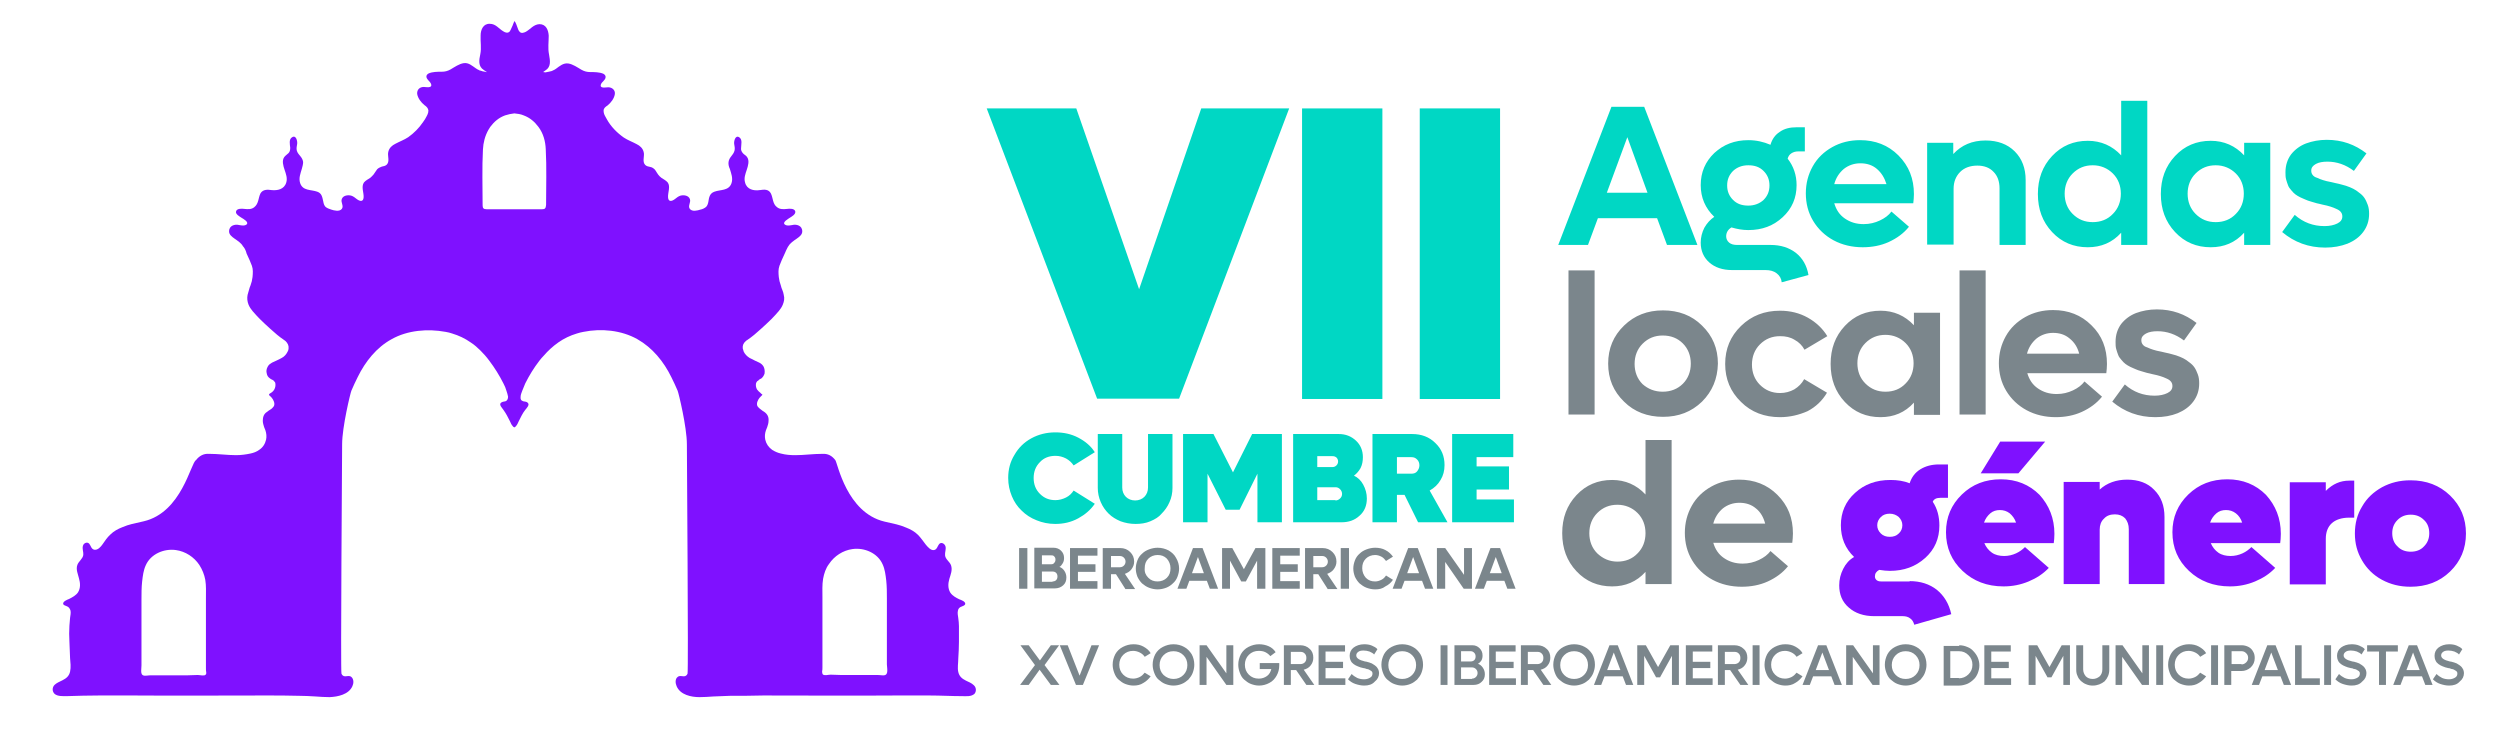
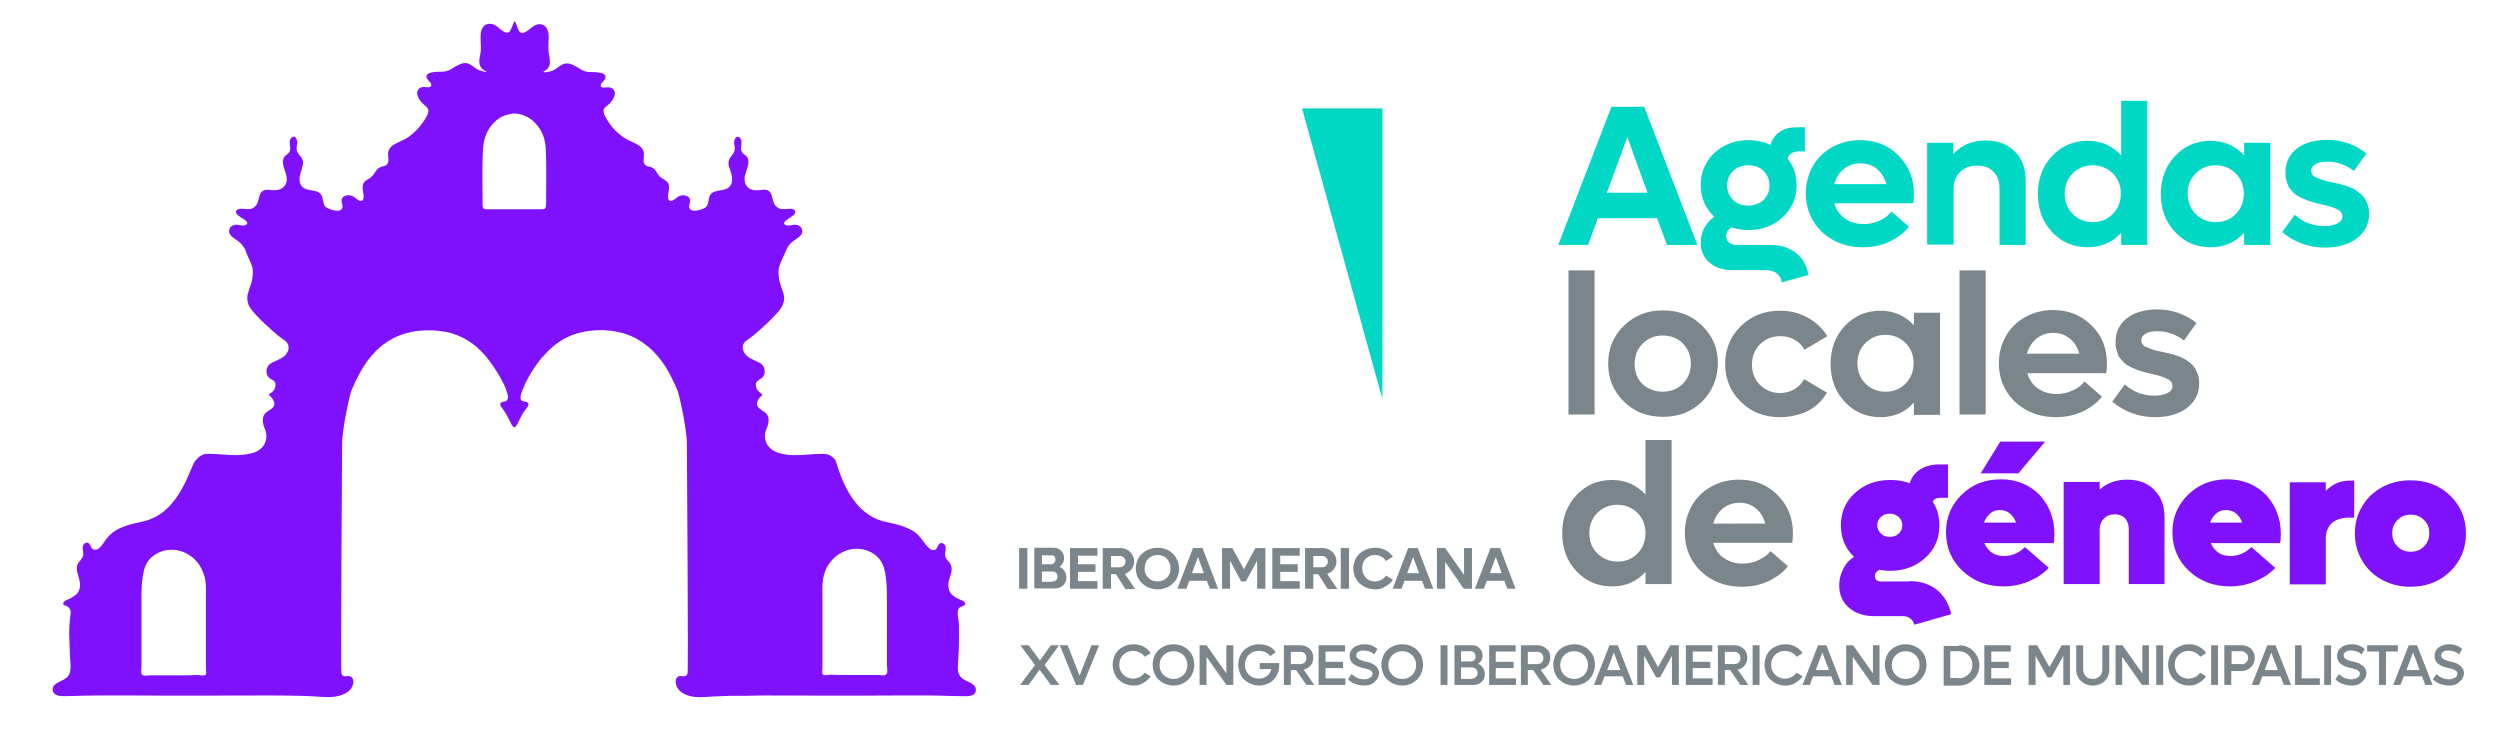
<svg xmlns="http://www.w3.org/2000/svg" xml:space="preserve" id="Capa_1" x="0" y="0" style="enable-background:new 0 0 756.3 221.1" version="1.0" viewBox="0 0 756.3 221.1">
  <style>
     .st0{fill:#7F11ff}.st1{fill:#00d7c4}.st2{fill:#7b868c}
   </style>
  <path d="M294.6 207.3c-.7-.7-1.6-1-2.4-1.4-1.2-.6-2-1.3-2.3-2.6-.3-1.3 0-2.7 0-4.1.1-1.7.2-3.3.2-5v-4.8c0-.8-.1-1.6-.2-2.4-.1-.7-.3-1.6-.1-2.3.1-.6.5-1 1.1-1.2.4-.2 1-.3 1.1-.8.1-.7-1.2-1.2-1.8-1.4-1-.5-2-1-2.7-2-.8-1.3-.7-2.8-.3-4.2.4-1.3 1-2.7.5-4.1-.4-1.1-1.7-1.8-1.8-3-.1-.9.4-1.9.1-2.8-.3-.8-1.3-1.3-1.9-.6-.5.6-.6 1.6-1.5 1.8-1 .2-1.9-.9-2.5-1.6-.8-1-1.5-2.1-2.4-3-1-1-2.3-1.7-3.6-2.2-2.1-.9-3.5-1.1-6.5-1.8-11.5-2.7-14.2-17.7-14.9-18.6-1-1.3-2.2-2-3.9-1.9-1.4 0-2.8.1-4.2.2-1.3.1-2.7.2-4 .2-1.5 0-2.9-.1-4.4-.5-.9-.2-1.8-.6-2.6-1.1-1.1-.8-1.8-1.8-2.1-3.1-.2-1-.1-1.9.2-2.8.1-.3.3-.7.4-1 .2-.6.4-1.2.4-1.9.1-1.1-.3-2-1.3-2.7-.3-.2-.7-.4-1-.7-.3-.2-.5-.4-.8-.7-.3-.3-.4-.6-.4-1 0-.5.2-.9.4-1.3s.5-.7.8-1l.4-.4v-.2c-.2-.1-.4-.2-.5-.4-.4-.3-.8-.7-1.1-1.1-.3-.6-.4-1.1-.3-1.8.1-.3.2-.5.4-.7.2-.1.4-.2.5-.4.2-.2.5-.3.7-.4.5-.4.8-.9 1-1.5.1-.8 0-1.5-.3-2.1-.3-.5-.7-.9-1.3-1.2-.4-.2-.9-.4-1.3-.6-.5-.3-1-.5-1.6-.8-.8-.5-1.4-1.1-1.8-1.9-.1-.3-.2-.6-.3-1-.1-.9.2-1.6.9-2.2.1-.1.2-.2.4-.3 1.5-1 2.9-2.2 4.2-3.4 1.1-1 2.2-2 3.2-3 .8-.8 1.5-1.6 2.2-2.4.5-.6.9-1.2 1.2-1.9.4-1 .6-1.9.3-3-.1-.5-.2-1-.4-1.4-.2-.5-.4-1-.5-1.5-.3-.8-.5-1.6-.6-2.5-.1-1.1-.2-2.3.2-3.4.4-1 .9-2.3 1.6-3.7.3-.7.6-1.4 1-2.1l.1-.1c1.1-2 4.2-2.6 4.2-4.5s-1.9-2.1-2.6-2c-.7.1-2 .5-2.7-.1-.8-.7 1.1-1.7 1.5-2 .6-.4 1.8-1 1.7-1.9-.2-1-1.8-.9-2.5-.8-1 .1-2.1.2-3-.5-1.4-1-1.2-2.8-1.9-4.2-.7-1.3-2-1.2-3.3-1-1.9.3-4-.2-4.5-2.3-.4-1.3.1-2.6.5-3.8.4-1.2.9-2.8.1-3.9-.3-.5-.9-.7-1.3-1.2s-.6-1-.5-1.6c0-1 .5-2.5-.6-3.2-1.2-.7-1.6 1.3-1.5 2 .1.7.3 1.4.1 2.1-.2.7-.6 1.2-1 1.7s-.7 1-.8 1.7c-.1.7.1 1.5.4 2.1.4 1.4 1 2.8.5 4.3-.8 2.4-3.4 1.9-5.2 2.6-1.4.5-1.6 1.7-1.8 3-.1.6-.3 1.2-.7 1.6-.5.4-1.1.7-1.7.8-.9.3-2.5.7-3.2-.2-.7-.9.4-2 0-3-.4-1.1-1.9-1.3-2.9-1-.6.2-1.1.6-1.6 1-.9.7-2 1-2.1-.5-.1-1.4.8-3.3-.1-4.5-.5-.6-1.3-1-1.9-1.4-.4-.3-.7-.6-1-1-.1-.2-.3-.4-.4-.6-.2-.3-.4-.7-.6-.9-.4-.4-.8-.7-1.4-.8-.5-.1-1.1-.2-1.5-.6-.9-.9-.3-2.4-.4-3.5 0-.2-.1-.3-.1-.5-.3-1.1-1.1-1.8-2.1-2.3-1.3-.7-2.7-1.2-3.9-2-2-1.4-3.9-3.3-5.1-5.5-.2-.3-.3-.6-.5-.9-.3-.5-.5-1.1-.5-1.7 0-.8.6-1.2 1.2-1.6 1-.8 2-2.1 2.2-3.4.2-1.2-.8-2.1-2-2.1-.7 0-2.7.5-2.2-.9.3-.8 1.3-1.2 1.4-2.1.1-.5-.3-.9-.7-1.1-1.2-.5-2.7-.5-3.9-.5-1 0-1.8-.2-2.7-.7-1.2-.7-2.6-1.7-4-1.9-1.5-.2-2.6.8-3.7 1.6-.3.2-.6.4-.9.5-.1 0-.1.1-.2.1-.2.1-.5.2-.7.2-.1 0-.2.1-.4.1s-.4.1-.5.1c-.2 0-.4.1-.6.1 0 0-.2-.1-.6-.1.2-.2.5-.3.7-.5 1.8-1.1 1.4-3 1.1-4.8-.4-1.9-.1-3.8-.1-5.7-.1-1.7-.8-3.5-2.8-3.5-1.8.1-2.7 1.5-4.1 2.3-.6.3-1.4.6-1.9 0-.4-.4-.5-.9-.7-1.4-.1-.3-.4-1.2-.8-1.8v1.5-1.6c-.4.6-.6 1.5-.8 1.8-.2.4-.4 1-.7 1.4-.5.6-1.3.4-1.9 0-1.4-.8-2.3-2.3-4.1-2.3-2-.1-2.8 1.8-2.8 3.5-.1 1.9.3 3.8-.1 5.7-.4 1.8-.7 3.7 1.1 4.8.2.2.6.4.9.6-.2 0-.4 0-.6-.1-.2 0-.4-.1-.5-.1-.1 0-.2 0-.4-.1s-.5-.1-.7-.2c-.1 0-.1 0-.2-.1-.3-.1-.6-.3-.9-.5-1.2-.8-2.2-1.8-3.7-1.6-1.4.2-2.8 1.2-4 1.9-.9.5-1.7.7-2.7.7-1.3 0-2.7 0-3.9.5-.4.2-.8.6-.7 1.1.2.9 1.1 1.3 1.4 2.1.5 1.4-1.6.9-2.2.9-1.2 0-2.1.8-2 2.1.2 1.3 1.2 2.6 2.2 3.4.6.4 1.1.9 1.2 1.6 0 .5-.1.9-.3 1.3-.1.1-.1.3-.2.4-.3.6-.7 1.3-1.1 1.8-1.2 1.8-2.8 3.4-4.5 4.6-1.2.8-2.6 1.3-3.9 2-1 .5-1.8 1.2-2.1 2.3 0 .2-.1.3-.1.5-.1 1.1.5 2.6-.4 3.5-.4.4-1 .5-1.5.6-.5.2-1 .4-1.4.8-.4.5-.7 1.1-1.1 1.6-.3.4-.7.7-1 1-.6.4-1.4.8-1.9 1.4-.9 1.3 0 3.1-.1 4.5-.1 1.5-1.2 1.2-2.1.5-.5-.4-1-.8-1.6-1-1-.3-2.5-.1-2.9 1-.4 1 .7 2.1 0 3-.7.9-2.3.5-3.2.2-.6-.2-1.2-.4-1.7-.8-.4-.4-.6-1-.7-1.6-.3-1.3-.4-2.5-1.8-3-1.9-.7-4.4-.2-5.2-2.6-.5-1.5.1-2.9.5-4.3.2-.7.4-1.4.4-2.1-.1-.7-.4-1.2-.8-1.7s-.9-1-1.1-1.7c-.2-.7 0-1.4.1-2.1.1-.8-.3-2.7-1.5-2-1.1.6-.7 2.2-.6 3.2 0 .6-.1 1.2-.5 1.6-.4.4-.9.7-1.3 1.2-.8 1.1-.3 2.7.1 3.9.4 1.2.9 2.5.5 3.8-.6 2.1-2.7 2.5-4.5 2.3-1.2-.2-2.6-.2-3.3 1-.7 1.4-.5 3.1-1.9 4.2-.9.7-1.9.6-3 .5-.7-.1-2.3-.2-2.5.8-.2.8 1.1 1.5 1.7 1.9.5.3 2.3 1.3 1.5 2-.7.6-2 .2-2.7.1-.7-.1-2.6.1-2.6 2s3.1 2.5 4.2 4.5c0 0 0 .1.1.1.5.6.8 1.3 1 2.1.7 1.4 1.2 2.7 1.6 3.7.4 1.1.3 2.2.2 3.4-.1.9-.3 1.7-.6 2.5-.2.5-.4 1-.5 1.5-.1.5-.3.9-.4 1.4-.2 1-.1 2 .3 3 .3.7.7 1.3 1.2 1.9.7.8 1.4 1.6 2.2 2.4 1 1 2.1 2 3.2 3 1.3 1.2 2.7 2.4 4.2 3.4.1.1.3.2.4.3.6.6 1 1.3.9 2.2 0 .3-.1.7-.3 1-.4.8-1 1.5-1.8 1.9-.5.3-1 .5-1.6.8-.4.2-.9.4-1.3.6-.5.3-1 .6-1.3 1.2-.4.7-.5 1.4-.3 2.1.1.6.4 1.1 1 1.5.2.2.5.3.7.4.2.1.4.2.5.4.2.2.4.4.4.7.1.6 0 1.2-.3 1.8-.3.5-.6.8-1.1 1.1-.2.1-.4.2-.5.4v.2c.1.1.2.3.4.4.3.3.6.6.8 1 .2.4.4.8.4 1.3 0 .4-.1.7-.4 1-.2.3-.5.5-.8.7-.3.2-.7.4-1 .7-1 .6-1.3 1.6-1.3 2.7 0 .6.2 1.3.4 1.9.1.3.3.7.4 1 .3.9.4 1.9.2 2.8-.3 1.3-1 2.4-2.1 3.1-.8.6-1.7.9-2.6 1.1-1.4.3-2.9.5-4.4.5-1.3 0-2.7-.1-4-.2-1.4-.1-2.8-.2-4.2-.2-1.6-.1-2.9.6-3.9 1.9-1.6.8-4.3 15.8-15.8 18.5-3 .7-4.4.9-6.5 1.8-1.3.5-2.6 1.2-3.6 2.2-1 .9-1.7 2-2.4 3-.5.7-1.4 1.8-2.5 1.6-.9-.2-1-1.2-1.5-1.8-.6-.7-1.7-.2-1.9.6-.3.9.2 1.9.1 2.8-.2 1.2-1.4 1.9-1.8 3-.5 1.4.2 2.8.5 4.1.4 1.4.5 2.9-.3 4.2-.6.9-1.7 1.5-2.7 2-.5.2-1.8.7-1.8 1.4 0 .5.7.6 1.1.8.6.2.9.7 1.1 1.2.2.7 0 1.6-.1 2.3-.1.8-.1 1.6-.2 2.4-.1 1.6-.1 3.2 0 4.8.1 1.7.1 3.3.2 5 .1 1.3.3 2.7 0 4.1-.3 1.3-1.1 2-2.3 2.6-.8.4-1.8.8-2.4 1.4-.7.7-.8 1.9 0 2.7.9.8 2.5.7 3.7.7 3.3-.1 6.6-.2 9.9-.2h10.1c13.4.1 26.8 0 40.2 0 3.3 0 6.7 0 10 .1 1.7 0 3.4.1 5.1.2 1.4.1 2.8.2 4.2.2 2.5-.1 5.8-.8 6.9-3.3.4-.8.5-2.1-.3-2.8-.6-.5-1.2-.2-1.9-.2-.5 0-.9-.3-1.1-.8-.3-.7.2-65.2.2-69.4 0-5.2 2.5-15.5 2.8-16.2.6-1.4 1.2-2.7 1.9-4.1 2.3-4.7 5.7-9 10.3-11.5 4.8-2.7 10.9-3.2 16.3-2.2.7.1 1.4.3 2 .5 2 .6 3.9 1.5 5.6 2.7 1.1.7 2.1 1.6 3 2.5.9.9 1.8 1.9 2.6 3 1.6 2.1 3.1 4.5 4.3 6.9.4.7.7 1.5.9 2.2.2.6.4 1.2.5 1.8 0 .6-.2 1.2-.8 1.4-.4.1-1 .1-1.4.5-.6.6.5 1.6.8 2.1.8 1.1 1.4 2.3 2 3.5.2.4.4 1 .8 1.4.1.2.3.3.5.4.2-.1.4-.2.5-.4.4-.4.6-1 .8-1.4.6-1.2 1.2-2.5 2-3.5.4-.5 1.4-1.5.8-2.1-.3-.4-.9-.4-1.4-.5-.7-.2-.9-.7-.8-1.4 0-.6.3-1.2.5-1.8.3-.8.6-1.5.9-2.2 1.2-2.4 2.6-4.7 4.3-6.9.4-.5.8-1 1.3-1.5 1.3-1.5 2.7-2.8 4.4-4 1.7-1.2 3.6-2.1 5.6-2.7.7-.2 1.3-.4 2-.5 5.4-1.1 11.5-.5 16.3 2.2 4.6 2.6 8 6.8 10.3 11.5.7 1.4 1.3 2.7 1.9 4.1.3.7 2.8 11 2.8 16.2 0 4.2.5 68.7.2 69.4-.2.5-.6.8-1.1.8-.7 0-1.3-.3-1.9.2-.8.6-.7 1.9-.3 2.8 1.1 2.6 4.4 3.3 6.9 3.3 1.4 0 2.8-.1 4.2-.2 1.7-.1 3.4-.1 5.1-.2 3.3 0 6.7 0 10-.1 13.4 0 26.8.1 40.2 0h10.1c3.3 0 6.6.2 9.9.2 1.2 0 2.7.2 3.7-.7.6-.7.6-1.9-.2-2.6m-232.4-3.2c-.4.5-1.6.1-2.4.1-1.1 0-2.1.1-3.1.1H46.3c-.7 0-1.4 0-2.1.1-2 .2-1.4-1.6-1.4-3.1v-19.9c0-1.8 0-3.7.2-5.5.2-1.7.4-3.4 1.1-4.9 1.5-3.4 5.5-5.1 9.1-4.6 2.9.4 5.5 2.1 7.1 4.5.9 1.4 1.5 2.9 1.8 4.5.3 1.8.2 3.6.2 5.5v21.2c0 .5 0 .9.1 1.4 0 .2 0 .5-.2.6M164 63.3h-16.8c-.9 0-1.2-.3-1.2-1.2 0-5.6-.2-11.3.1-16.9.1-2 .6-4.1 1.7-6 .2-.3.3-.5.5-.8 1.2-1.6 2.6-2.8 4.5-3.5.9-.3 1.9-.5 2.8-.6.9.1 1.9.2 2.8.6 1.9.7 3.3 1.9 4.5 3.5 1.5 2 2.1 4.4 2.2 6.7.3 5.6.1 11.2.1 16.9-.1 1-.3 1.3-1.2 1.3m102.9 141c-.7-.1-1.4-.1-2.1-.1h-10.4c-1 0-2.1-.1-3.1-.1-.8 0-1.9.4-2.4-.1-.1-.2-.2-.4-.2-.8.1-.5.1-.9.1-1.4v-21.2c0-1.8-.1-3.7.2-5.5.3-1.6.8-3.2 1.8-4.5 1.6-2.4 4.2-4.1 7.1-4.5 3.6-.5 7.6 1.2 9.1 4.6.7 1.5.9 3.2 1.1 4.9.2 1.8.2 3.7.2 5.5V201c.1 1.7.6 3.5-1.4 3.3" class="st0" />
-   <path d="M363.4 32.8H390l-33.3 87.8h-24.8l-33.4-87.8h27.1l19 54.7zM429.5 32.8h24.3v87.9h-24.3zM319.2 158.5c-2 0-3.9-.4-5.6-1.1-1.8-.7-3.3-1.7-4.5-2.9-1.3-1.2-2.3-2.7-3-4.4-.7-1.7-1.1-3.5-1.1-5.5 0-2.6.6-4.9 1.9-7 1.2-2.1 2.9-3.8 5.1-5 2.2-1.2 4.6-1.8 7.3-1.8 2.5 0 4.8.5 6.9 1.6 2.1 1.1 3.8 2.5 5 4.4l-6.4 4c-.6-.9-1.4-1.6-2.3-2.1-1-.5-2-.8-3.2-.8-1.9 0-3.5.6-4.7 1.9-1.3 1.3-1.9 2.9-1.9 4.8s.6 3.5 1.9 4.8c1.3 1.3 2.8 1.9 4.7 1.9 1.1 0 2.2-.3 3.2-.8s1.7-1.2 2.3-2.1l6.4 4c-1.3 1.9-3 3.3-5 4.4-2.2 1.2-4.5 1.7-7 1.7M348 157.7c-1.4.6-2.9.8-4.5.8s-3.1-.3-4.5-.8c-1.4-.6-2.6-1.3-3.6-2.3-1-1-1.8-2.1-2.4-3.5-.6-1.4-.9-2.8-.9-4.3v-16.3h7.4v16.2c0 1.1.4 2.1 1.1 2.8.7.7 1.7 1.1 2.8 1.1 1.1 0 2.1-.4 2.8-1.1.7-.7 1.1-1.7 1.1-2.8v-16.2h7.4v16.3c0 1.5-.3 3-.9 4.3-.6 1.4-1.4 2.5-2.4 3.5-.8 1-2 1.7-3.4 2.3M378.8 131.3h9V158h-7.4v-14.7l-5.4 10.9h-4.2l-5.5-10.9V158h-7.4v-26.7h9.2l5.9 11.6zM409.6 143.9c1.1.5 2.1 1.4 2.8 2.7.7 1.3 1.1 2.7 1.1 4.2 0 2.1-.7 3.9-2.2 5.2-1.5 1.4-3.3 2-5.5 2h-14.6v-26.7H405c2.1 0 3.8.7 5.2 2 1.4 1.3 2.1 3 2.1 5 0 1.2-.2 2.3-.7 3.3-.5.9-1.2 1.7-2 2.3m-6.5-5.9h-4.6v3.3h4.6c.5 0 .9-.2 1.2-.5.3-.3.5-.7.5-1.2s-.2-.9-.5-1.2c-.4-.3-.7-.4-1.2-.4m.9 13.4c.5 0 1-.2 1.4-.6.4-.4.6-.8.6-1.4 0-.5-.2-1-.6-1.4-.4-.4-.8-.6-1.4-.6h-5.5v3.9h5.5zM429 158l-4.1-8.3h-2.3v8.3h-7.4v-26.7h12c2.8 0 5.2.9 7 2.7 1.9 1.8 2.8 4 2.8 6.7 0 1.7-.4 3.2-1.2 4.5-.8 1.4-1.9 2.4-3.3 3.2l5.4 9.6H429zm-6.4-19.7v5h4.4c.7 0 1.3-.2 1.7-.7s.7-1.1.7-1.8-.2-1.3-.7-1.8c-.5-.5-1-.7-1.7-.7h-4.4zM446.7 151.1H458v6.9h-18.7v-26.7h18.5v7h-11.1v2.8h9.8v7h-9.8z" class="st1" />
  <path d="M308.3 165.8h2.5v12.3h-2.5zM320.5 171.5c.6.2 1.1.6 1.5 1.2.4.6.6 1.3.6 2 0 1-.3 1.8-1 2.4-.7.6-1.5.9-2.5.9h-6.2v-12.3h5.8c.9 0 1.7.3 2.3.9.6.6.9 1.3.9 2.2 0 .6-.1 1.1-.4 1.6-.3.5-.6.9-1 1.1M318 168h-2.8v2.7h2.8c.4 0 .7-.1.9-.4.3-.3.4-.6.4-1s-.1-.7-.4-1-.5-.3-.9-.3m.4 7.9c.4 0 .8-.1 1.1-.4.3-.3.4-.7.4-1.1 0-.4-.1-.8-.4-1.1-.3-.3-.7-.4-1.1-.4h-3.2v3.1h3.2zM326.1 175.8h5.9v2.3h-8.3v-12.3h8.3v2.3h-5.9v2.6h5.3v2.3h-5.3zM340.4 178.1l-2.8-4.4h-1.5v4.4h-2.5v-12.3h5.3c1.2 0 2.2.4 3 1.2.8.8 1.2 1.7 1.2 2.9 0 .9-.3 1.6-.8 2.3-.5.7-1.2 1.1-2 1.4l3.1 4.6h-3zm-4.3-10v3.5h2.7c.5 0 .9-.2 1.2-.5.3-.3.5-.7.5-1.2s-.2-.9-.5-1.2c-.3-.3-.7-.5-1.2-.5h-2.7zM352.8 177.8c-.8.3-1.7.5-2.6.5s-1.8-.2-2.6-.5-1.5-.8-2.1-1.3c-.6-.6-1-1.2-1.4-2-.3-.8-.5-1.6-.5-2.5s.2-1.7.5-2.5.8-1.5 1.4-2c.6-.6 1.3-1 2.1-1.3.8-.3 1.7-.5 2.6-.5 1.2 0 2.3.3 3.3.8 1 .6 1.8 1.3 2.3 2.3.6 1 .9 2.1.9 3.2 0 .9-.2 1.7-.5 2.5s-.8 1.5-1.4 2c-.5.5-1.2 1-2 1.3m-5.4-3c.8.8 1.7 1.1 2.8 1.1 1.1 0 2.1-.4 2.8-1.1.8-.8 1.1-1.7 1.1-2.9 0-1.1-.4-2.1-1.1-2.9-.8-.8-1.7-1.1-2.8-1.1-1.1 0-2.1.4-2.8 1.1-.8.8-1.1 1.7-1.1 2.9-.1 1.2.3 2.1 1.1 2.9M366 178.1l-.9-2.4h-5.3l-.9 2.4h-2.7l4.7-12.3h2.9l4.7 12.3H366zm-5.4-4.7h3.6l-1.8-4.9-1.8 4.9zM379.8 165.8h3v12.3h-2.5v-8.5l-3.4 6.3h-1.4l-3.4-6.3v8.5h-2.4v-12.3h3.1l3.5 6.4zM387.3 175.8h5.9v2.3h-8.3v-12.3h8.3v2.3h-5.9v2.6h5.3v2.3h-5.3zM401.6 178.1l-2.8-4.4h-1.5v4.4h-2.5v-12.3h5.3c1.2 0 2.2.4 3 1.2.8.8 1.2 1.7 1.2 2.9 0 .9-.3 1.6-.8 2.3-.5.7-1.2 1.1-2 1.4l3.1 4.6h-3zm-4.3-10v3.5h2.7c.5 0 .9-.2 1.2-.5.3-.3.5-.7.5-1.2s-.2-.9-.5-1.2c-.3-.3-.7-.5-1.2-.5h-2.7zM405.6 165.8h2.5v12.3h-2.5zM416 178.3c-.9 0-1.8-.2-2.6-.5s-1.5-.8-2.1-1.3c-.6-.6-1-1.2-1.4-2-.3-.8-.5-1.6-.5-2.5 0-.9.2-1.7.5-2.5s.8-1.5 1.4-2c.6-.6 1.3-1 2.1-1.3.8-.3 1.7-.5 2.6-.5 1.1 0 2.2.2 3.1.7 1 .5 1.7 1.2 2.3 2l-2.1 1.3c-.4-.5-.8-1-1.4-1.3-.6-.3-1.2-.5-1.9-.5-1.1 0-2.1.4-2.8 1.1-.8.8-1.1 1.7-1.1 2.9 0 1.1.4 2.1 1.1 2.9.8.8 1.7 1.1 2.8 1.1.7 0 1.3-.2 1.9-.5.6-.3 1-.7 1.4-1.3l2.1 1.3c-.6.9-1.3 1.5-2.3 2-.9.7-1.9.9-3.1.9M431.1 178.1l-.9-2.4h-5.3l-.9 2.4h-2.7l4.7-12.3h2.9l4.7 12.3h-2.5zm-5.4-4.7h3.6l-1.8-4.9-1.8 4.9zM442.9 165.8h2.4v12.3h-2.5l-5.6-8.1v8.1h-2.5v-12.3h2.5l5.7 8.1zM456 178.1l-.9-2.4h-5.3l-.9 2.4h-2.7l4.7-12.3h2.9l4.7 12.3H456zm-5.3-4.7h3.6l-1.8-4.9-1.8 4.9z" class="st2" />
  <path d="m504.3 74.1-3-8.1h-17.9l-3 8.1h-9l16.1-41.8h9.9l16.1 41.8h-9.2zm-18.2-15.8h12.3l-6.1-16.8-6.2 16.8zM535.6 74.1c3.1 0 5.6.8 7.7 2.4 2 1.6 3.3 3.8 3.8 6.7l-8.1 2.2c-.1-1.1-.6-2-1.5-2.7-.9-.7-2-1-3.4-1H524c-2.9 0-5.2-.8-6.9-2.3s-2.6-3.5-2.6-6c0-1.6.4-3.1 1.1-4.5.8-1.4 1.8-2.5 3-3.3-2.7-2.6-4.1-5.8-4.1-9.6 0-3.9 1.4-7.1 4.1-9.7 2.8-2.6 6.2-3.9 10.3-3.9 2.4 0 4.6.5 6.7 1.4.5-1.7 1.4-3 2.8-3.9 1.4-1 3.1-1.4 5.1-1.4h2.5v7.3h-2c-.8 0-1.5.2-2.1.6-.6.4-.9.9-1.1 1.6 1.8 2.3 2.7 5 2.7 8 0 3.9-1.4 7.1-4.2 9.7-2.8 2.6-6.2 3.9-10.4 3.9-1.7 0-3.4-.3-5.1-.8-1 .6-1.6 1.5-1.6 2.7 0 .7.3 1.4.9 1.9.6.5 1.4.7 2.4.7h10.1zM528.9 50c-1.9 0-3.4.6-4.6 1.7-1.2 1.2-1.8 2.6-1.8 4.4 0 1.8.6 3.2 1.8 4.4 1.2 1.2 2.7 1.7 4.6 1.7 1.8 0 3.4-.6 4.6-1.7 1.2-1.2 1.8-2.6 1.8-4.4 0-1.8-.6-3.2-1.8-4.4-1.2-1.2-2.7-1.7-4.6-1.7" class="st1" />
  <path d="M579 58.7c0 1-.1 1.9-.2 2.8h-23.9c.6 2 1.6 3.5 3.2 4.6 1.6 1.1 3.4 1.7 5.7 1.7 1.8 0 3.4-.4 4.9-1.1 1.5-.7 2.7-1.6 3.5-2.7l5.3 4.6c-1.6 2-3.7 3.5-6.1 4.6-2.4 1.1-5.1 1.6-7.9 1.6-3.2 0-6.2-.7-8.8-2.1-2.6-1.4-4.7-3.4-6.2-5.9-1.5-2.5-2.2-5.3-2.2-8.3 0-3 .7-5.7 2.1-8.2 1.4-2.5 3.4-4.4 5.9-5.8 2.5-1.4 5.3-2.1 8.4-2.1 4.6 0 8.5 1.5 11.6 4.6 3.2 3.2 4.7 7.1 4.7 11.7m-11.2-7.6c-1.4-1.2-3.1-1.7-5-1.7s-3.6.6-5 1.7c-1.4 1.2-2.4 2.7-2.9 4.6h15.8c-.6-1.9-1.5-3.4-2.9-4.6M600.7 42.5c3.6 0 6.6 1.1 8.8 3.3 2.2 2.2 3.3 5.1 3.3 8.7v19.6h-7.9V57c0-2.1-.6-3.8-1.8-5-1.2-1.3-2.9-1.9-4.9-1.9-2.1 0-3.9.6-5.2 1.9-1.3 1.3-2 3-2 5.1V74h-8V43.2h7.9v3.4c2.5-2.7 5.7-4.1 9.8-4.1M641.7 30.5h7.9v43.6h-7.9v-3.7c-2.7 3-6.1 4.4-10.1 4.4-4.3 0-7.9-1.5-10.8-4.6-2.9-3.1-4.3-6.9-4.3-11.5s1.4-8.4 4.3-11.5c2.9-3.1 6.5-4.6 10.8-4.6 4 0 7.4 1.5 10.1 4.4V30.5zm-8.6 36.7c2.4 0 4.5-.8 6.1-2.5 1.6-1.6 2.4-3.7 2.4-6.1 0-2.4-.8-4.5-2.4-6.1-1.6-1.6-3.7-2.5-6.1-2.5-2.4 0-4.4.8-6.1 2.5-1.6 1.6-2.4 3.7-2.4 6.1 0 2.4.8 4.5 2.4 6.1 1.7 1.7 3.7 2.5 6.1 2.5M678.9 43.2h7.9v30.9h-7.9v-3.7c-2.7 3-6.1 4.4-10.1 4.4-4.3 0-7.9-1.5-10.8-4.6-2.9-3.1-4.3-6.9-4.3-11.5s1.4-8.4 4.3-11.5c2.9-3.1 6.5-4.6 10.8-4.6 4 0 7.4 1.5 10.1 4.4v-3.8zm-8.6 24c2.4 0 4.5-.8 6.1-2.5 1.6-1.6 2.4-3.7 2.4-6.1 0-2.4-.8-4.5-2.4-6.1-1.6-1.6-3.7-2.5-6.1-2.5-2.4 0-4.4.8-6.1 2.5-1.6 1.6-2.4 3.7-2.4 6.1 0 2.4.8 4.5 2.4 6.1 1.7 1.7 3.7 2.5 6.1 2.5M703.4 74.9c-5 0-9.3-1.6-13-4.7l3.8-5.2c2.6 2.3 5.6 3.4 9 3.4 1.6 0 2.9-.3 3.9-.8s1.5-1.2 1.5-2.1c0-.5-.1-.9-.4-1.3-.3-.4-.7-.7-1.4-1-.6-.3-1.2-.5-1.8-.7-.6-.2-1.4-.4-2.4-.6-.7-.2-1.3-.3-1.7-.4s-1-.3-1.7-.5-1.3-.4-1.7-.6c-.4-.2-1-.4-1.6-.7-.6-.3-1.1-.6-1.5-.9-.4-.3-.8-.7-1.2-1.2s-.8-.9-1-1.5c-.2-.5-.4-1.1-.6-1.8-.2-.7-.2-1.4-.2-2.2 0-2.1.6-3.9 1.7-5.4 1.2-1.5 2.7-2.6 4.5-3.3 1.9-.7 4-1.1 6.3-1.1 4.6 0 8.5 1.4 12 4.1l-3.8 5.3c-2.5-1.9-5.2-2.8-8-2.8-1.4 0-2.6.2-3.5.7-.9.5-1.4 1.1-1.4 2 0 .5.1.9.4 1.3.3.4.7.7 1.4.9.6.3 1.2.5 1.8.7.6.2 1.4.4 2.5.6.9.2 1.6.4 2.2.5.6.1 1.3.4 2.2.6.9.3 1.6.6 2.2.9.6.3 1.2.7 1.8 1.2.7.5 1.2 1 1.6 1.6.4.6.7 1.3 1 2.1.3.8.4 1.7.4 2.7 0 2.1-.6 3.9-1.8 5.5-1.2 1.6-2.8 2.7-4.7 3.5-2.1.8-4.3 1.2-6.8 1.2" class="st1" />
  <path d="M474.5 81.8h7.9v43.6h-7.9zM514.9 121.5c-3.2 3.1-7.1 4.6-11.8 4.6-4.7 0-8.7-1.5-11.8-4.6-3.2-3.1-4.8-6.9-4.8-11.5s1.6-8.4 4.8-11.5c3.2-3.1 7.1-4.6 11.8-4.6 4.7 0 8.7 1.5 11.8 4.6 3.2 3.1 4.8 6.9 4.8 11.5-.1 4.6-1.7 8.4-4.8 11.5m-11.9-3c2.4 0 4.5-.8 6.1-2.4 1.6-1.6 2.4-3.7 2.4-6.1 0-2.4-.8-4.5-2.4-6.1-1.6-1.6-3.6-2.4-6.1-2.4-2.4 0-4.4.8-6.1 2.5-1.6 1.6-2.4 3.7-2.4 6.1 0 2.4.8 4.5 2.4 6.1 1.7 1.5 3.7 2.3 6.1 2.3M538.5 126.2c-4.7 0-8.7-1.5-11.8-4.6-3.2-3.1-4.8-6.9-4.8-11.5s1.6-8.4 4.8-11.5c3.2-3.1 7.1-4.6 11.8-4.6 3.1 0 5.9.7 8.4 2.1s4.5 3.3 5.9 5.6l-6.9 4.1c-.7-1.3-1.7-2.3-3-3-1.3-.8-2.7-1.1-4.4-1.1-2.4 0-4.4.8-6.1 2.5-1.6 1.6-2.4 3.7-2.4 6.1 0 2.4.8 4.5 2.4 6.1 1.6 1.6 3.6 2.5 6.1 2.5 1.6 0 3-.4 4.3-1.1 1.3-.8 2.3-1.8 3-3.1l6.9 4.1c-1.4 2.4-3.4 4.3-5.9 5.6-2.5 1.1-5.3 1.8-8.3 1.8M579 94.6h7.9v30.9H579v-3.7c-2.7 3-6.1 4.4-10.1 4.4-4.3 0-7.9-1.5-10.8-4.6-2.9-3.1-4.3-6.9-4.3-11.5s1.4-8.4 4.3-11.5c2.9-3.1 6.5-4.6 10.8-4.6 4 0 7.4 1.5 10.1 4.4v-3.8zm-8.6 23.9c2.4 0 4.5-.8 6.1-2.5 1.6-1.6 2.4-3.7 2.4-6.1 0-2.4-.8-4.5-2.4-6.1-1.6-1.6-3.7-2.5-6.1-2.5-2.4 0-4.4.8-6.1 2.5-1.6 1.6-2.4 3.7-2.4 6.1 0 2.4.8 4.5 2.4 6.1 1.7 1.7 3.7 2.5 6.1 2.5M592.8 81.8h7.9v43.6h-7.9zM637.4 110.1c0 1-.1 1.9-.2 2.8h-23.9c.6 2 1.6 3.5 3.2 4.6 1.6 1.1 3.4 1.7 5.7 1.7 1.8 0 3.4-.4 4.9-1.1 1.5-.7 2.7-1.6 3.5-2.7l5.3 4.6c-1.6 2-3.7 3.5-6.1 4.6-2.4 1.1-5.1 1.6-7.9 1.6-3.2 0-6.2-.7-8.8-2.1-2.6-1.4-4.7-3.4-6.2-5.9-1.5-2.5-2.2-5.3-2.2-8.3 0-3 .7-5.7 2.1-8.2 1.4-2.5 3.4-4.4 5.9-5.8 2.5-1.4 5.3-2.1 8.4-2.1 4.6 0 8.5 1.5 11.6 4.6 3.2 3.1 4.7 7 4.7 11.7m-11.3-7.7c-1.4-1.2-3.1-1.7-5-1.7s-3.6.6-5 1.7c-1.4 1.2-2.4 2.7-2.9 4.6H629c-.5-1.9-1.4-3.4-2.9-4.6M652 126.2c-5 0-9.3-1.6-13-4.7l3.8-5.2c2.6 2.3 5.6 3.4 9 3.4 1.6 0 2.9-.3 3.9-.8s1.5-1.2 1.5-2.1c0-.5-.1-.9-.4-1.3-.3-.4-.7-.7-1.4-1-.6-.3-1.2-.5-1.8-.7-.6-.2-1.4-.4-2.4-.6-.7-.2-1.3-.3-1.7-.4s-1-.3-1.7-.5-1.3-.4-1.7-.6c-.4-.2-1-.4-1.6-.7-.6-.3-1.1-.6-1.5-.9-.4-.3-.8-.7-1.2-1.2s-.8-.9-1-1.5c-.2-.5-.4-1.1-.6-1.8-.2-.7-.2-1.4-.2-2.2 0-2.1.6-3.9 1.7-5.4 1.2-1.5 2.7-2.6 4.5-3.3 1.9-.7 4-1.1 6.3-1.1 4.6 0 8.5 1.4 12 4.1l-3.8 5.3c-2.5-1.9-5.2-2.8-8-2.8-1.4 0-2.6.2-3.5.7-.9.5-1.4 1.1-1.4 2 0 .5.1.9.4 1.3.3.4.7.7 1.4.9.6.3 1.2.5 1.8.7.6.2 1.4.4 2.5.6.9.2 1.6.4 2.2.5.6.1 1.3.4 2.2.6.9.3 1.6.6 2.2.9.6.3 1.2.7 1.8 1.2.7.5 1.2 1 1.6 1.6.4.6.7 1.3 1 2.1.3.8.4 1.7.4 2.7 0 2.1-.6 3.9-1.8 5.5-1.2 1.6-2.8 2.7-4.7 3.5-2 .8-4.2 1.2-6.8 1.2M497.8 133.1h7.9v43.6h-7.9V173c-2.7 3-6.1 4.4-10.1 4.4-4.3 0-7.9-1.5-10.8-4.6-2.9-3.1-4.3-6.9-4.3-11.5s1.4-8.4 4.3-11.5c2.9-3.1 6.5-4.6 10.8-4.6 4 0 7.4 1.5 10.1 4.4v-16.5zm-8.5 36.8c2.4 0 4.5-.8 6.1-2.5 1.6-1.6 2.4-3.7 2.4-6.1 0-2.4-.8-4.5-2.4-6.1-1.6-1.6-3.7-2.5-6.1-2.5-2.4 0-4.4.8-6.1 2.5-1.6 1.6-2.4 3.7-2.4 6.1 0 2.4.8 4.5 2.4 6.1 1.7 1.6 3.7 2.5 6.1 2.5M542.4 161.4c0 1-.1 1.9-.2 2.8h-23.9c.6 2 1.6 3.5 3.2 4.6 1.6 1.1 3.4 1.7 5.7 1.7 1.8 0 3.4-.4 4.9-1.1 1.5-.7 2.7-1.6 3.5-2.7l5.3 4.6c-1.6 2-3.7 3.5-6.1 4.6-2.4 1.1-5.1 1.6-7.9 1.6-3.2 0-6.2-.7-8.8-2.1-2.6-1.4-4.7-3.4-6.2-5.9-1.5-2.5-2.2-5.3-2.2-8.3 0-3 .7-5.7 2.1-8.2 1.4-2.5 3.4-4.4 5.9-5.8 2.5-1.4 5.3-2.1 8.4-2.1 4.6 0 8.5 1.5 11.6 4.6 3.2 3.2 4.7 7 4.7 11.7m-11.2-7.6c-1.4-1.2-3.1-1.7-5-1.7s-3.6.6-5 1.7c-1.4 1.2-2.4 2.7-2.9 4.6H534c-.5-1.9-1.4-3.5-2.8-4.6" class="st2" />
  <path d="M577.7 175.8c3.3 0 6 .9 8.2 2.6 2.2 1.8 3.7 4.2 4.4 7.4l-11.2 3.2c-.2-.8-.6-1.5-1.2-1.9-.6-.5-1.4-.7-2.3-.7H567c-3.2 0-5.8-.9-7.7-2.6-2-1.7-2.9-4-2.9-6.7 0-1.8.4-3.4 1.2-5 .8-1.6 1.9-2.8 3.3-3.6-2.7-2.6-4-5.8-4-9.6 0-3.9 1.4-7.2 4.3-9.8 2.8-2.6 6.4-3.9 10.7-3.9 2.1 0 4.1.3 5.8 1 .6-1.8 1.6-3.2 3.2-4.2s3.5-1.5 5.7-1.5h2.7v10.1H587c-1.2 0-2 .4-2.3 1.2 1.4 2.1 2 4.5 2 7.2 0 3.9-1.4 7.2-4.3 9.8-2.9 2.6-6.4 3.9-10.7 3.9-.9 0-1.9-.1-3.2-.3-.9.5-1.3 1.1-1.3 2 0 .5.2.8.5 1.1.4.3.8.4 1.4.4h8.6zm-6-20.4c-1.1 0-2 .3-2.7 1-.7.7-1.1 1.5-1.1 2.5s.4 1.8 1.1 2.5c.7.7 1.6 1 2.7 1s2-.3 2.7-1c.7-.6 1.1-1.5 1.1-2.5s-.4-1.8-1.1-2.5c-.7-.6-1.6-1-2.7-1" class="st0" />
  <path d="M621.5 161.5c0 1.2-.1 2.1-.2 2.8h-21c.5 1.2 1.3 2.2 2.3 2.9 1 .7 2.3 1 3.7 1 1.3 0 2.5-.3 3.6-.8s2-1.2 2.7-1.9l7.2 6.3c-1.7 1.8-3.7 3.1-6.1 4.1-2.4 1-4.9 1.5-7.6 1.5-5 0-9.1-1.6-12.4-4.7-3.3-3.1-5-7-5-11.7 0-4.5 1.6-8.3 4.8-11.4 3.2-3.1 7.1-4.6 11.8-4.6 4.7 0 8.6 1.6 11.7 4.7 2.9 3.2 4.5 7.1 4.5 11.8m-2.8-27.9-8.1 9.6h-11.4l5.9-9.6h13.6zM608 155.3c-.9-.7-1.9-1-3-1s-2.1.3-2.9 1c-.8.7-1.5 1.6-1.9 2.8h9.7c-.4-1.2-1.1-2.1-1.9-2.8M643.5 145.1c3.4 0 6.2 1 8.2 3.1 2.1 2.1 3.1 4.8 3.1 8.2v20.3H644v-16.6c0-1.4-.4-2.4-1.1-3.3-.8-.8-1.8-1.2-3.1-1.2-1.4 0-2.5.4-3.3 1.3-.9.8-1.3 2-1.3 3.3v16.5h-10.9v-30.9h10.9v2.3c2.2-2 5-3 8.3-3M690 161.5c0 1.2-.1 2.1-.2 2.8h-21c.5 1.2 1.3 2.2 2.3 2.9 1 .7 2.3 1 3.7 1 1.3 0 2.5-.3 3.6-.8s2-1.2 2.7-1.9l7.2 6.3c-1.7 1.8-3.7 3.1-6.1 4.1-2.4 1-4.9 1.5-7.6 1.5-5 0-9.1-1.6-12.4-4.7-3.3-3.1-5-7-5-11.7 0-4.5 1.6-8.3 4.8-11.4 3.2-3.1 7.1-4.6 11.8-4.6 4.7 0 8.6 1.6 11.7 4.7 2.9 3.2 4.5 7.1 4.5 11.8m-13.6-6.2c-.9-.7-1.9-1-3-1s-2.1.3-2.9 1c-.8.7-1.5 1.6-1.9 2.8h9.7c-.4-1.2-1-2.1-1.9-2.8M710.7 145.4h1.5v11.2h-1.5c-2.3 0-4.1.6-5.3 1.7-1.2 1.1-1.8 2.7-1.8 4.7v13.8h-10.9v-30.9h10.9v2.6c2.1-2.1 4.4-3.1 7.1-3.1M729.2 177.5c-3.2 0-6-.7-8.6-2.1-2.6-1.4-4.6-3.4-6-5.8-1.5-2.5-2.2-5.2-2.2-8.2 0-3 .7-5.8 2.2-8.2 1.4-2.5 3.5-4.4 6-5.8 2.6-1.4 5.4-2.1 8.6-2.1 4.8 0 8.8 1.5 12 4.6 3.2 3.1 4.8 6.9 4.8 11.5s-1.6 8.4-4.8 11.5-7.2 4.6-12 4.6m-3.9-12.2c1 1.1 2.4 1.6 4 1.6s3-.5 4-1.6c1.1-1.1 1.6-2.4 1.6-4s-.5-3-1.6-4c-1.1-1.1-2.4-1.6-4-1.6s-2.9.5-4 1.6-1.6 2.4-1.6 4 .5 3 1.6 4" class="st0" />
  <path d="M320.5 207.2h-2.6l-3.4-4.6-3.3 4.6h-2.6l4.5-6-4.4-6h2.5l3.4 4.6 3.3-4.6h2.5l-4.4 6zM330.2 195.2h2.3l-4.9 12h-2.1l-4.9-12h2.4l3.6 9.2zM342.9 207.4c-.9 0-1.7-.2-2.5-.5s-1.4-.8-2-1.3c-.6-.5-1-1.2-1.3-2-.3-.8-.5-1.6-.5-2.5 0-1.2.3-2.2.8-3.2.5-.9 1.3-1.7 2.3-2.2 1-.5 2-.8 3.2-.8 1.1 0 2.1.2 3 .7.9.5 1.7 1.1 2.2 2l-1.8 1.1c-.4-.6-.9-1-1.5-1.3s-1.3-.5-2-.5c-1.2 0-2.2.4-3 1.2-.8.8-1.2 1.8-1.2 3s.4 2.2 1.2 3c.8.8 1.8 1.2 3 1.2.7 0 1.4-.2 2-.5.6-.3 1.1-.8 1.5-1.3l1.8 1.1c-.6.8-1.3 1.5-2.2 2-.9.6-1.9.8-3 .8M355 207.4c-.9 0-1.7-.2-2.5-.5s-1.4-.8-2-1.3c-.6-.5-1-1.2-1.3-2-.3-.8-.5-1.6-.5-2.5 0-1.2.3-2.2.8-3.2.5-.9 1.3-1.7 2.3-2.2 1-.5 2-.8 3.2-.8 1.2 0 2.3.3 3.2.8 1 .5 1.7 1.3 2.3 2.2.5.9.8 2 .8 3.2 0 .9-.2 1.7-.5 2.5s-.8 1.4-1.3 2c-.6.5-1.2 1-2 1.3-.7.3-1.6.5-2.5.5m0-2c1.2 0 2.2-.4 3-1.2.8-.8 1.2-1.8 1.2-3s-.4-2.2-1.2-3c-.8-.8-1.8-1.2-3-1.2s-2.2.4-3 1.2c-.8.8-1.2 1.8-1.2 3s.4 2.2 1.2 3c.9.8 1.9 1.2 3 1.2M371 195.2h2.1v12H371l-6-8.5v8.5h-2.1v-12h2.1l6 8.5zM381.3 200.6h5.7v.7c0 1.2-.3 2.2-.8 3.1-.5.9-1.2 1.7-2.2 2.2-.9.5-2 .8-3.1.8-.9 0-1.7-.2-2.5-.5s-1.4-.8-2-1.3c-.6-.5-1-1.2-1.3-2-.3-.8-.5-1.6-.5-2.5 0-1.2.3-2.2.8-3.2.5-.9 1.3-1.7 2.3-2.2 1-.5 2-.8 3.2-.8 1 0 2 .2 2.9.6.9.4 1.6 1 2.1 1.8l-1.6 1.2c-.4-.5-.9-.9-1.5-1.2-.6-.3-1.3-.4-2-.4-1.2 0-2.2.4-3 1.2-.8.8-1.2 1.8-1.2 3s.4 2.2 1.2 3c.8.8 1.8 1.2 3 1.2 1 0 1.8-.3 2.5-.8s1.1-1.3 1.3-2.1h-3.5v-1.8zM395.2 207.2l-3.1-4.5h-1.6v4.5h-2.1v-12h5c1.1 0 2.1.4 2.8 1.1.8.7 1.1 1.6 1.1 2.7 0 .9-.3 1.7-.8 2.3-.5.7-1.3 1.1-2.1 1.3l3.2 4.6h-2.4zm-4.7-10.1v3.8h2.9c.5 0 1-.2 1.3-.5.4-.4.5-.8.5-1.4s-.2-1-.5-1.3c-.4-.4-.8-.5-1.3-.5h-2.9zM401 205.2h6v2h-8.1v-12h8v1.9H401v3.1h5.3v1.9H401zM412.7 207.4c-.9 0-1.8-.2-2.7-.5-.9-.3-1.6-.8-2.2-1.4l1.1-1.6c.5.5 1.1.9 1.7 1.2.7.3 1.4.4 2.1.4.7 0 1.3-.2 1.8-.5s.7-.7.7-1.2c0-.2 0-.4-.1-.5-.1-.2-.2-.3-.4-.4-.2-.1-.3-.2-.5-.3-.2-.1-.4-.2-.6-.2s-.5-.1-.6-.2c-.2 0-.4-.1-.6-.1-.6-.1-1.1-.3-1.6-.5s-.9-.4-1.3-.7c-.4-.3-.7-.6-.9-1.1-.2-.4-.3-.9-.3-1.4 0-1 .4-1.9 1.2-2.5.8-.6 1.9-1 3.2-1 .8 0 1.6.1 2.3.4.7.3 1.3.6 1.7 1.1l-1 1.6c-.3-.4-.8-.6-1.4-.9-.6-.2-1.2-.3-1.8-.3-.7 0-1.2.1-1.6.4-.4.3-.6.6-.6 1.1 0 .8.9 1.4 2.6 1.8.2 0 .4.1.6.1.2.1.4.1.7.2.3.1.6.2.8.3s.5.3.8.5c.3.2.5.4.7.6.2.2.3.5.5.8.1.3.2.7.2 1 0 1-.4 1.9-1.3 2.6-.8.9-1.9 1.2-3.2 1.2M424.2 207.4c-.9 0-1.7-.2-2.5-.5s-1.4-.8-2-1.3c-.6-.5-1-1.2-1.3-2-.3-.8-.5-1.6-.5-2.5 0-1.2.3-2.2.8-3.2.5-.9 1.3-1.7 2.3-2.2 1-.5 2-.8 3.2-.8 1.2 0 2.3.3 3.2.8 1 .5 1.7 1.3 2.3 2.2.5.9.8 2 .8 3.2 0 .9-.2 1.7-.5 2.5s-.8 1.4-1.3 2c-.6.5-1.2 1-2 1.3-.7.3-1.6.5-2.5.5m0-2c1.2 0 2.2-.4 3-1.2.8-.8 1.2-1.8 1.2-3s-.4-2.2-1.2-3c-.8-.8-1.8-1.2-3-1.2s-2.2.4-3 1.2c-.8.8-1.2 1.8-1.2 3s.4 2.2 1.2 3c.8.8 1.8 1.2 3 1.2M435.8 195.2h2.1v12h-2.1zM447.1 200.8c.6.2 1.1.6 1.5 1.2.4.6.6 1.2.6 2 0 .9-.3 1.7-1 2.3-.6.6-1.4.9-2.4.9H440v-12h5.4c.9 0 1.6.3 2.2.9.6.6.9 1.3.9 2.2 0 .6-.1 1.1-.4 1.6-.2.3-.6.7-1 .9m-2.2-3.8H442v3.1h2.9c.4 0 .8-.1 1.1-.4.3-.3.4-.7.4-1.1 0-.4-.1-.8-.4-1.1-.3-.3-.6-.5-1.1-.5m.4 8.3c.5 0 .9-.2 1.2-.5.3-.3.5-.7.5-1.2s-.2-.9-.5-1.2c-.3-.3-.7-.5-1.2-.5H442v3.5h3.3zM452.5 205.2h6.1v2h-8.1v-12h8v1.9h-6v3.1h5.4v1.9h-5.4zM466.9 207.2l-3.1-4.5h-1.6v4.5h-2.1v-12h5c1.1 0 2.1.4 2.8 1.1.8.7 1.1 1.6 1.1 2.7 0 .9-.3 1.7-.8 2.3-.5.7-1.3 1.1-2.1 1.3l3.2 4.6h-2.4zm-4.7-10.1v3.8h2.9c.5 0 1-.2 1.3-.5.4-.4.5-.8.5-1.4s-.2-1-.5-1.3c-.4-.4-.8-.5-1.3-.5h-2.9zM476.2 207.4c-.9 0-1.7-.2-2.5-.5s-1.4-.8-2-1.3c-.6-.5-1-1.2-1.3-2-.3-.8-.5-1.6-.5-2.5 0-1.2.3-2.2.8-3.2.5-.9 1.3-1.7 2.3-2.2 1-.5 2-.8 3.2-.8 1.2 0 2.3.3 3.2.8 1 .5 1.7 1.3 2.3 2.2.5.9.8 2 .8 3.2 0 .9-.2 1.7-.5 2.5s-.8 1.4-1.3 2c-.6.5-1.2 1-2 1.3-.8.3-1.6.5-2.5.5m0-2c1.2 0 2.2-.4 3-1.2.8-.8 1.2-1.8 1.2-3s-.4-2.2-1.2-3c-.8-.8-1.8-1.2-3-1.2s-2.2.4-3 1.2c-.8.8-1.2 1.8-1.2 3s.4 2.2 1.2 3c.8.8 1.8 1.2 3 1.2M491.9 207.2l-1-2.6h-5.5l-1 2.6h-2.2l4.7-12h2.5l4.7 12h-2.2zm-5.7-4.5h4l-2-5.3-2 5.3zM505.3 195.2h2.6v12h-2.1v-8.8l-3.6 6.5H501l-3.6-6.5v8.8h-2.1v-12h2.6l3.7 6.6zM512.1 205.2h6v2H510v-12h8v1.9h-5.9v3.1h5.3v1.9h-5.3zM526.5 207.2l-3.1-4.5h-1.6v4.5h-2.1v-12h5c1.1 0 2.1.4 2.8 1.1.8.7 1.1 1.6 1.1 2.7 0 .9-.3 1.7-.8 2.3-.5.7-1.3 1.1-2.1 1.3l3.2 4.6h-2.4zm-4.7-10.1v3.8h2.9c.5 0 1-.2 1.3-.5.4-.4.5-.8.5-1.4s-.2-1-.5-1.3c-.4-.4-.8-.5-1.3-.5h-2.9zM530.2 195.2h2.1v12h-2.1zM540.1 207.4c-.9 0-1.7-.2-2.5-.5s-1.4-.8-2-1.3c-.6-.5-1-1.2-1.3-2-.3-.8-.5-1.6-.5-2.5 0-1.2.3-2.2.8-3.2.5-.9 1.3-1.7 2.3-2.2 1-.5 2-.8 3.2-.8 1.1 0 2.1.2 3 .7.9.5 1.7 1.1 2.2 2l-1.8 1.1c-.4-.6-.9-1-1.5-1.3s-1.3-.5-2-.5c-1.2 0-2.2.4-3 1.2-.8.8-1.2 1.8-1.2 3s.4 2.2 1.2 3c.8.8 1.8 1.2 3 1.2.7 0 1.4-.2 2-.5.6-.3 1.1-.8 1.5-1.3l1.8 1.1c-.6.8-1.3 1.5-2.2 2-.9.6-1.9.8-3 .8M555 207.2l-1-2.6h-5.5l-1 2.6h-2.2l4.7-12h2.5l4.7 12H555zm-5.7-4.5h4l-2-5.3-2 5.3zM566.6 195.2h2v12h-2.1l-6-8.5v8.5h-2v-12h2.1l6 8.5zM576.5 207.4c-.9 0-1.7-.2-2.5-.5s-1.4-.8-2-1.3c-.6-.5-1-1.2-1.3-2-.3-.8-.5-1.6-.5-2.5 0-1.2.3-2.2.8-3.2.5-.9 1.3-1.7 2.3-2.2 1-.5 2-.8 3.2-.8 1.2 0 2.3.3 3.2.8 1 .5 1.7 1.3 2.3 2.2.5.9.8 2 .8 3.2 0 .9-.2 1.7-.5 2.5s-.8 1.4-1.3 2c-.6.5-1.2 1-2 1.3-.8.3-1.6.5-2.5.5m0-2c1.2 0 2.2-.4 3-1.2.8-.8 1.2-1.8 1.2-3s-.4-2.2-1.2-3c-.8-.8-1.8-1.2-3-1.2s-2.2.4-3 1.2c-.8.8-1.2 1.8-1.2 3s.4 2.2 1.2 3c.8.8 1.8 1.2 3 1.2M592.7 195.2c.9 0 1.7.2 2.4.5.8.3 1.4.7 1.9 1.3.5.5 1 1.2 1.3 1.9.3.7.5 1.5.5 2.4s-.2 1.6-.5 2.4c-.3.7-.7 1.4-1.3 1.9-.5.5-1.2 1-1.9 1.3-.8.3-1.6.5-2.4.5H588v-12h4.7zm-.1 10c1.1 0 2.1-.4 2.9-1.2.8-.8 1.2-1.7 1.2-2.9s-.4-2.1-1.2-2.9c-.8-.8-1.7-1.2-2.9-1.2H590v8.1h2.6zM602.4 205.2h6v2h-8.1v-12h8v1.9h-5.9v3.1h5.3v1.9h-5.3zM623.7 195.2h2.5v12h-2v-8.8l-3.6 6.5h-1.2l-3.6-6.5v8.8h-2.1v-12h2.6l3.7 6.6zM633.1 207.4c-.7 0-1.3-.1-2-.4-.6-.2-1.1-.6-1.6-1-.4-.4-.8-.9-1-1.5-.3-.6-.4-1.2-.4-1.9v-7.4h2.1v7.3c0 .8.3 1.5.8 2.1.5.5 1.2.8 2.1.8.8 0 1.5-.3 2.1-.8.5-.5.8-1.2.8-2.1v-7.3h2.1v7.4c0 1.4-.5 2.5-1.4 3.5-1 .8-2.2 1.3-3.6 1.3M648.1 195.2h2v12H648l-6-8.5v8.5h-2v-12h2.1l6 8.5zM652.3 195.2h2.1v12h-2.1zM662.2 207.4c-.9 0-1.7-.2-2.5-.5s-1.4-.8-2-1.3c-.6-.5-1-1.2-1.3-2-.3-.8-.5-1.6-.5-2.5 0-1.2.3-2.2.8-3.2.5-.9 1.3-1.7 2.3-2.2 1-.5 2-.8 3.2-.8 1.1 0 2.1.2 3 .7.9.5 1.7 1.1 2.2 2l-1.8 1.1c-.4-.6-.9-1-1.5-1.3s-1.3-.5-2-.5c-1.2 0-2.2.4-3 1.2-.8.8-1.2 1.8-1.2 3s.4 2.2 1.2 3c.8.8 1.8 1.2 3 1.2.7 0 1.4-.2 2-.5.6-.3 1.1-.8 1.5-1.3l1.8 1.1c-.6.8-1.3 1.5-2.2 2-.9.6-1.9.8-3 .8M668.9 195.2h2.1v12h-2.1zM678.2 195.2c.7 0 1.4.2 2 .5.6.3 1.1.8 1.4 1.4.4.6.5 1.3.5 2 0 1.1-.4 2-1.2 2.8-.8.7-1.7 1.1-2.9 1.1h-3v4.2h-2.1v-12h5.3zm-.1 5.8c.5 0 1-.2 1.4-.6.4-.4.6-.8.6-1.4 0-.6-.2-1-.6-1.4-.4-.4-.8-.6-1.4-.6h-3v3.9h3zM690.9 207.2l-1-2.6h-5.5l-1 2.6h-2.2l4.7-12h2.5l4.7 12h-2.2zm-5.8-4.5h4l-2-5.3-2 5.3zM696.3 205.2h5.5v2h-7.5v-12h2zM703.1 195.2h2.1v12h-2.1zM711.4 207.4c-.9 0-1.8-.2-2.7-.5-.9-.3-1.6-.8-2.2-1.4l1.1-1.6c.5.5 1.1.9 1.7 1.2.7.3 1.4.4 2.1.4.7 0 1.3-.2 1.8-.5s.7-.7.7-1.2c0-.2 0-.4-.1-.5-.1-.2-.2-.3-.4-.4-.2-.1-.3-.2-.5-.3-.2-.1-.4-.2-.6-.2s-.5-.1-.6-.2c-.2 0-.4-.1-.6-.1-.6-.1-1.1-.3-1.6-.5s-.9-.4-1.3-.7c-.4-.3-.7-.6-.9-1.1-.2-.4-.3-.9-.3-1.4 0-1 .4-1.9 1.2-2.5.8-.6 1.9-1 3.2-1 .8 0 1.6.1 2.3.4.7.3 1.3.6 1.7 1.1l-1 1.6c-.3-.4-.8-.6-1.4-.9-.6-.2-1.2-.3-1.8-.3-.7 0-1.2.1-1.6.4-.4.3-.6.6-.6 1.1 0 .8.9 1.4 2.6 1.8.2 0 .4.1.6.1.2.1.4.1.7.2.3.1.6.2.8.3s.5.3.8.5c.3.2.5.4.7.6.2.2.3.5.5.8.1.3.2.7.2 1 0 1-.4 1.9-1.3 2.6-.8.9-1.9 1.2-3.2 1.2M725.4 195.2v1.9h-3.6v10.1h-2.1v-10.1h-3.6v-1.9zM733.7 207.2l-1-2.6h-5.5l-1 2.6H724l4.7-12h2.5l4.7 12h-2.2zm-5.7-4.5h4l-2-5.3-2 5.3zM740.9 207.4c-.9 0-1.8-.2-2.7-.5-.9-.3-1.6-.8-2.2-1.4l1.1-1.6c.5.5 1.1.9 1.7 1.2.7.3 1.4.4 2.1.4.7 0 1.3-.2 1.8-.5s.7-.7.7-1.2c0-.2 0-.4-.1-.5-.1-.2-.2-.3-.4-.4-.2-.1-.3-.2-.5-.3-.2-.1-.4-.2-.6-.2s-.5-.1-.6-.2c-.2 0-.4-.1-.6-.1-.6-.1-1.1-.3-1.6-.5s-.9-.4-1.3-.7c-.4-.3-.7-.6-.9-1.1-.2-.4-.3-.9-.3-1.4 0-1 .4-1.9 1.2-2.5.8-.6 1.9-1 3.2-1 .8 0 1.6.1 2.3.4.7.3 1.3.6 1.7 1.1l-1 1.6c-.3-.4-.8-.6-1.4-.9-.6-.2-1.2-.3-1.8-.3-.7 0-1.2.1-1.6.4-.4.3-.6.6-.6 1.1 0 .8.9 1.4 2.6 1.8.2 0 .4.1.6.1.2.1.4.1.7.2.3.1.6.2.8.3s.5.3.8.5c.3.2.5.4.7.6.2.2.3.5.5.8.1.3.2.7.2 1 0 1-.4 1.9-1.3 2.6-.8.9-1.9 1.2-3.2 1.2" class="st2" />
-   <path d="M393.9 32.8h24.3v87.9h-24.3z" class="st1" />
+   <path d="M393.9 32.8h24.3v87.9z" class="st1" />
</svg>